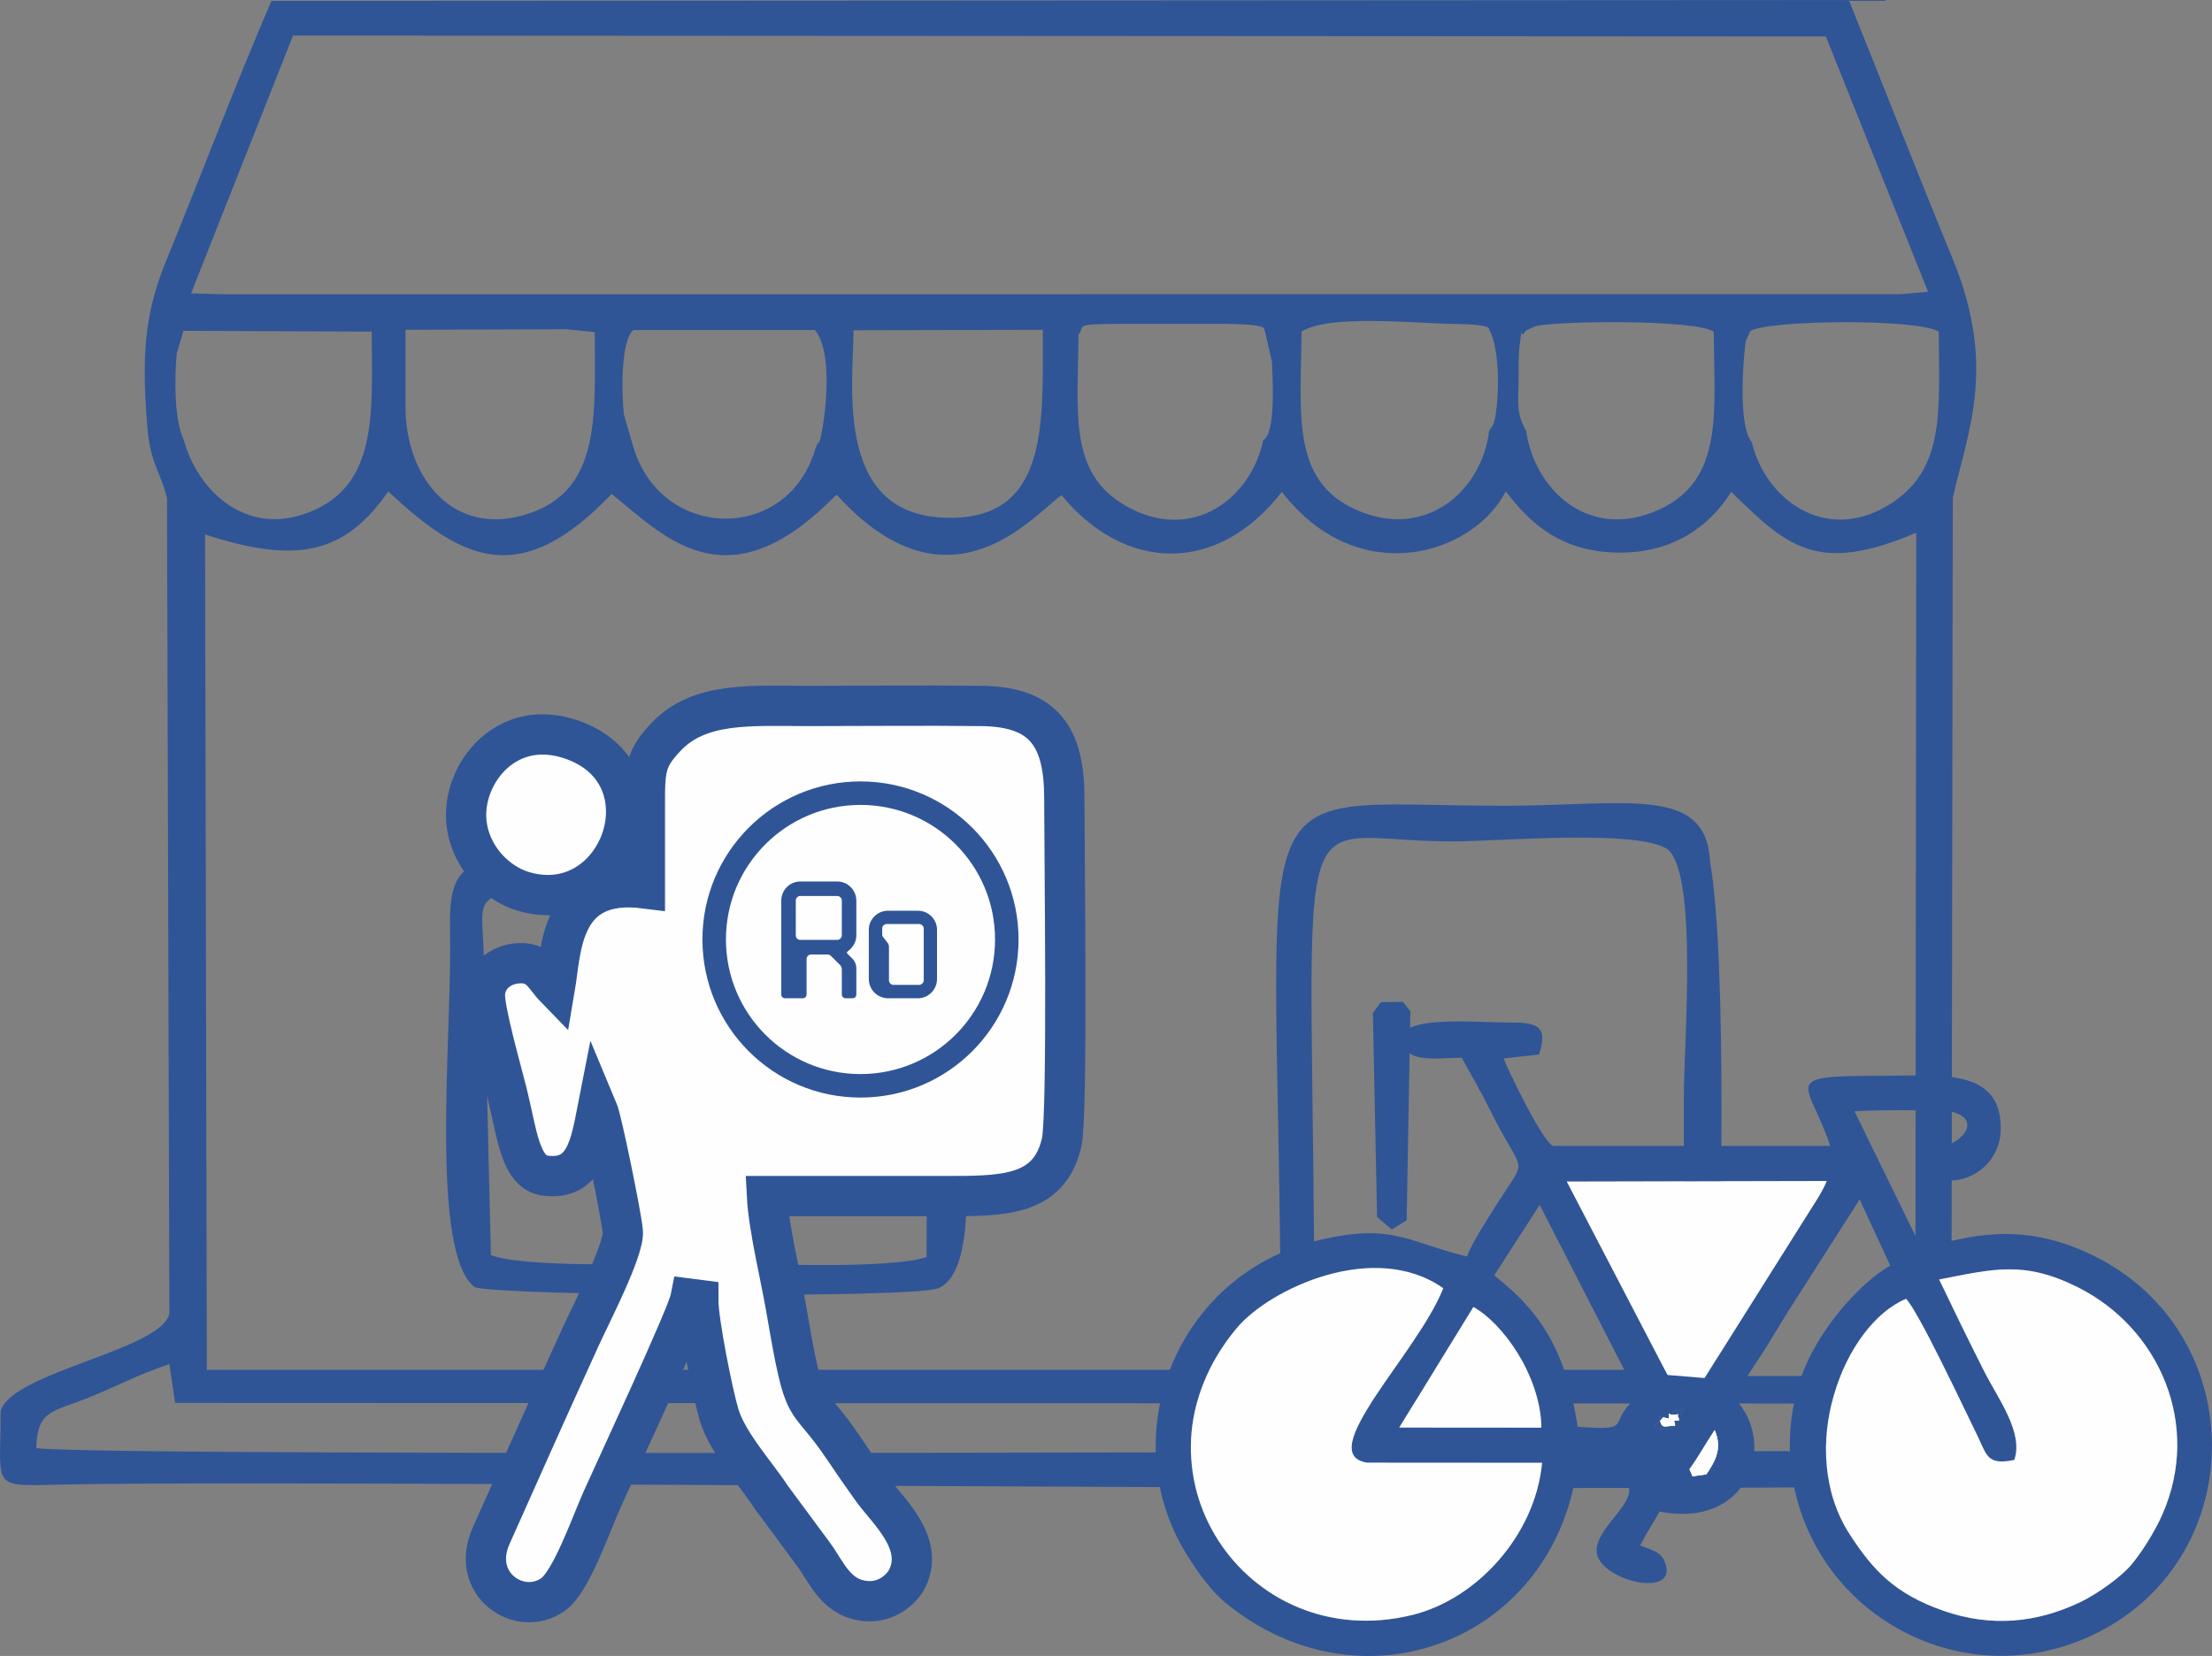
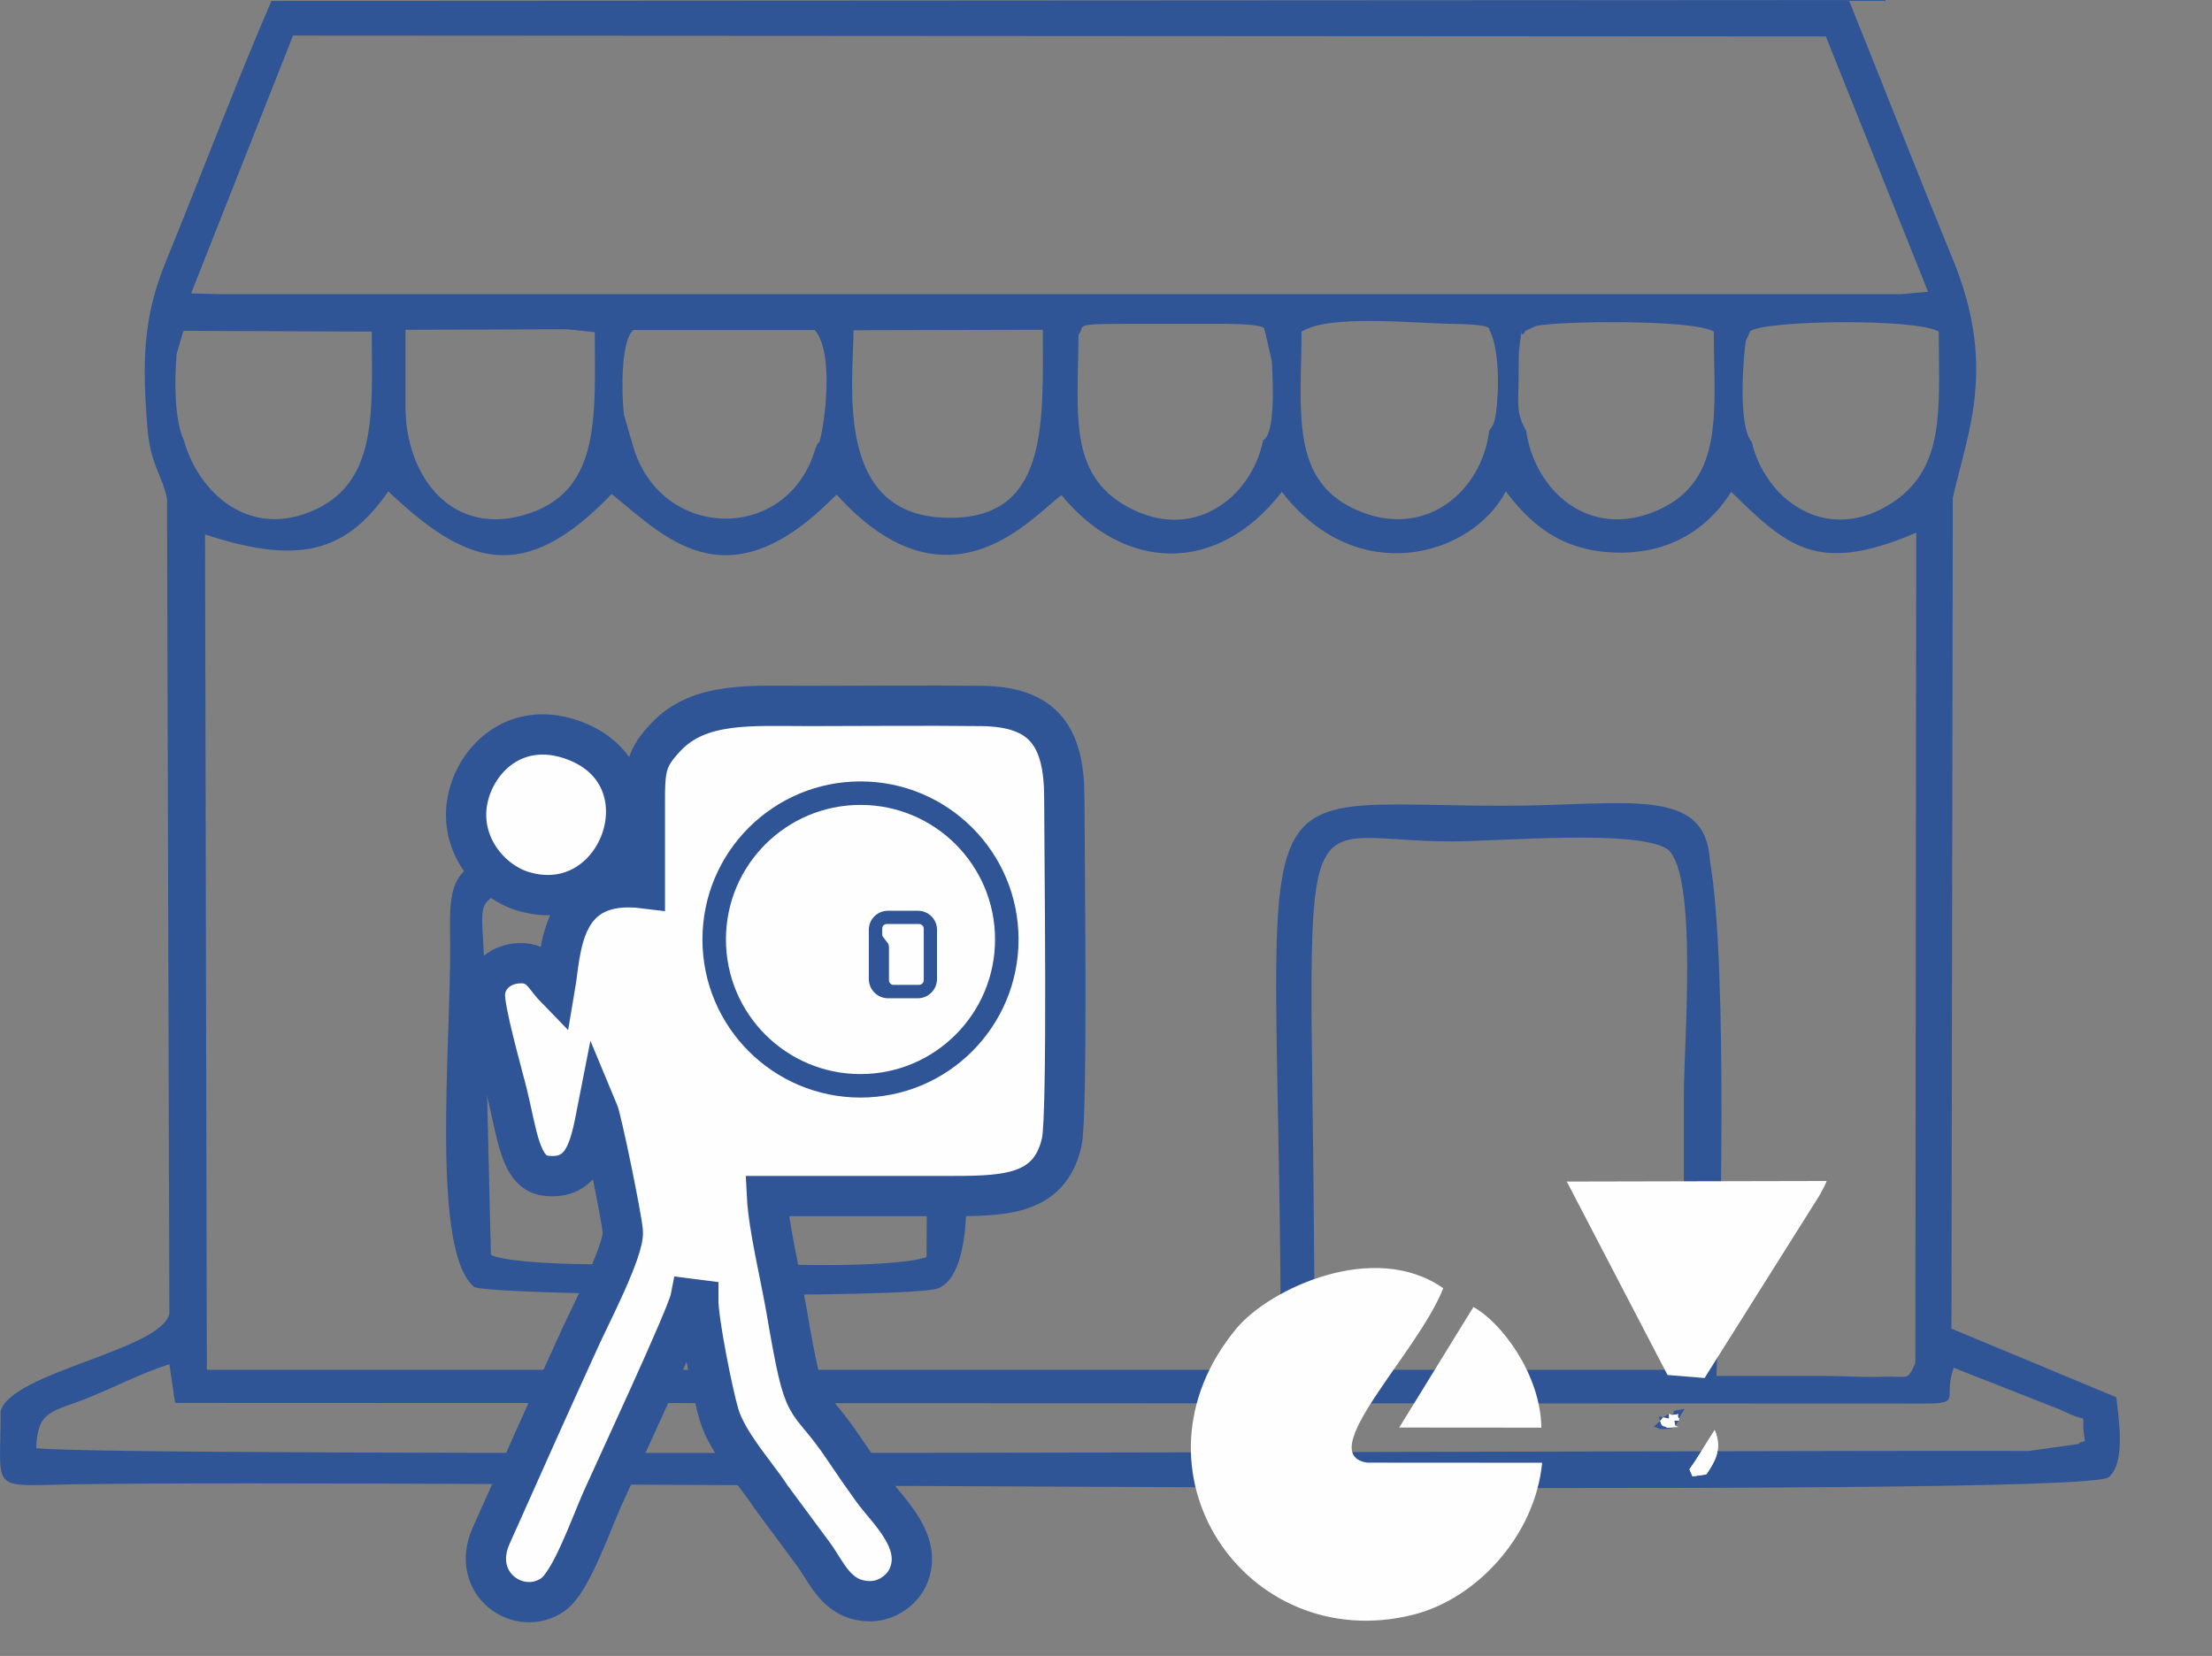
<svg xmlns="http://www.w3.org/2000/svg" xml:space="preserve" width="232.431mm" height="174.041mm" style="shape-rendering:geometricPrecision; text-rendering:geometricPrecision; image-rendering:optimizeQuality; fill-rule:evenodd; clip-rule:evenodd" viewBox="0 0 19655 14717">
  <rect x="0" y="0" width="19655" height="14717" fill="#808080" stroke="none" />
  <defs>
    <style type="text/css">  .str0 {stroke:#2F5597;stroke-width:357.98} .str1 {stroke:#2F5597;stroke-width:208.819} .fil2 {fill:none} .fil1 {fill:#FEFEFE} .fil0 {fill:#2F5597} .fil3 {fill:#2F5597;fill-rule:nonzero}  </style>
  </defs>
  <g id="Layer_x0020_1">
    <g id="_1082000560">
      <path class="fil0" d="M1505 12124l51 344 15538 6c348,0 168,-46 266,-318l946 372c302,153 166,-27 220,279 -17,11 -44,2 -55,26l-442 62c-2515,-8 -17020,60 -17707,-25 11,-343 143,-318 463,-448 247,-99 455,-212 720,-298zm13315 -4575c268,233 142,1727 142,2194 0,810 0,1621 0,2431l-3281 0c0,-5404 -319,-4697 1216,-4696 431,0 1651,-112 1923,71zm2199 4565c-78,168 -44,111 -320,122 -139,5 -325,-7 -471,-7 -326,0 -651,0 -976,0 36,-995 102,-3661 -58,-4578 -37,-676 -747,-490 -1831,-490 -2484,0 -1982,-496 -1982,5013l-9543 0 -16 -7424c815,266 1243,174 1628,-383 683,644 1191,852 1985,23 455,364 999,977 1926,76l73 -70c1010,1118 1764,162 1999,5 554,677 1382,715 1957,-30 674,875 1695,565 1990,-4 190,248 457,532 982,544 535,12 851,-268 1021,-540 494,481 758,743 1644,363l-8 7380zm-1465 -9174c185,-98 1486,-109 1673,7 2,707 64,1239 -455,1547 -564,335 -1089,-64 -1206,-565 -131,-149 -70,-809 -53,-900l41 -89zm-5971 35c66,-78 -67,-96 379,-97l940 0c410,6 315,50 337,62l62 269c8,150 36,646 -77,703 -104,510 -622,917 -1211,589 -526,-292 -433,-840 -430,-1526zm-5980 -44l1433 -5 249 26c0,722 59,1389 -572,1607 -682,236 -1110,-313 -1110,-945l0 -683zm5663 0c0,842 59,1716 -894,1669 -963,-48 -788,-1203 -788,-1665l1682 -4zm-3637 2l1611 0c205,238 49,1048 33,1002 -4,-9 -20,37 -29,55 -244,843 -1389,822 -1624,-44l-76 -261c-22,-190 -29,-664 85,-752zm-3999 7l1673 7c2,688 57,1316 -491,1577 -594,282 -1052,-150 -1178,-611 -85,-182 -85,-533 -64,-770l60 -203zm11925 0l90 -42c193,-46 1405,-62 1583,49 2,704 97,1316 -486,1582 -621,283 -1106,-173 -1181,-699 -93,-174 -68,-223 -67,-484 1,-71 -2,-198 7,-263 39,-277 -6,-29 54,-143zm-1990 7c249,-155 987,-74 1336,-69 409,6 315,50 337,62 82,157 86,518 53,739 -16,110 -34,105 -59,151 -65,535 -567,975 -1183,700 -589,-262 -486,-880 -484,-1583zm-8961 -2631l13620 8 908 2269 -238 21 -14923 1 -273 -8 906 -2291zm-192 -308c-308,712 -625,1550 -936,2311 -204,495 -215,890 -165,1493 26,314 128,407 173,619l21 7244c-73,325 -1406,521 -1499,866 0,728 -109,663 631,651 2934,-49 17872,140 18102,-64 153,-136 85,-527 66,-710l-1465 -610 12 -7385c139,-606 391,-1172 -4,-2130 -310,-751 -616,-1540 -920,-2293l-14016 8z" />
      <path class="fil0" d="M6446 7948l1802 10 -15 3214c-310,107 -1569,74 -1856,27 0,-552 0,-1104 0,-1656 0,-193 -84,-1477 69,-1595zm-2031 4l1687 -8 -1 3199c-217,135 -1547,108 -1739,10l-59 -2476c-1,-539 -84,-629 112,-725zm-198 3488c246,78 3909,100 4121,9 389,-167 212,-1376 212,-1840 0,-464 131,-1727 -197,-1918 -197,-115 -3751,-137 -4075,-35 -315,99 -279,400 -278,753 5,891 -173,2724 217,3031z" />
-       <polygon class="fil0" points="12199,9002 12236,10815 12367,10927 12499,10845 12532,8988 12466,8904 12270,8906 " />
    </g>
    <g id="_1082008496">
      <path class="fil1 str0" d="M6205 11552l-70 -9c-30,153 -666,1517 -787,1788 -103,233 -275,728 -434,840 -296,209 -742,-91 -550,-522 268,-601 531,-1191 799,-1777 84,-184 385,-766 371,-927 -11,-134 -187,-996 -225,-1086 -61,311 -109,637 -465,589 -223,-30 -250,-377 -339,-736 -42,-170 -207,-746 -196,-885 11,-145 129,-247 273,-264 210,-25 248,110 349,214 57,-334 41,-978 799,-882 0,-249 0,-497 0,-746 -1,-325 9,-410 188,-600 298,-315 756,-275 1266,-275 511,0 1025,-6 1535,0 553,5 738,270 738,817 0,454 32,2814 -23,3060 -111,489 -532,479 -1063,479 -518,0 -1037,0 -1556,0 14,276 121,712 171,1002 175,1024 156,709 517,1248 88,131 148,218 250,360 132,184 460,466 312,781 -52,110 -189,218 -354,209 -279,-14 -362,-252 -480,-413l-381 -515c-125,-194 -384,-475 -460,-726 -55,-180 -189,-848 -185,-1024z" />
      <path class="fil1 str0" d="M5059 6566c926,298 452,1616 -412,1355 -312,-95 -605,-463 -473,-889 100,-323 428,-612 885,-466z" />
    </g>
    <g id="_1082009136">
      <g>
-         <path class="fil0" d="M15039 13121l-27 -63c90,-126 133,-210 224,-348 72,169 1,281 -74,393l-123 18zm-1947 -1505c248,134 598,600 604,1072l-1263 -1 659 -1071zm1793 1054c-15,8 -13,26 -73,29 -90,5 -45,1 -117,-20l56 -51c-14,-49 -24,-41 26,-31l52 -33 29 12c37,-45 -31,-29 110,-55l-50 85 -1 20 -32 44zm-1182 330c-62,645 -580,1209 -1147,1351 -1487,371 -2610,-1292 -1569,-2545 296,-356 1227,-787 1837,-357 -227,578 -1162,1477 -675,1550l1554 1zm3527 -1629c484,-93 753,-170 1232,69 729,365 1100,1226 753,2017 -74,170 -202,363 -284,458 -81,93 -280,244 -449,325 -385,183 -787,223 -1209,77 -443,-153 -636,-371 -837,-681 -487,-752 -52,-1863 501,-2093 122,135 493,931 626,1201 93,189 89,281 335,231 86,-246 -149,-551 -273,-798 -139,-275 -260,-527 -395,-806zm-3549 -663l871 1699c-47,43 -86,82 -124,139 -83,128 5,164 -409,135 -113,-721 -356,-1041 -742,-1346l404 -627zm1465 1539l-329 -27 -895 -1719 2309 -5c-31,80 -80,155 -124,224l-961 1527zm1589 -2686c-947,-1 -665,41 -472,623l-2462 0c-94,-26 -428,-733 -441,-777l315 -35c85,-257 -17,-287 -276,-285 -303,2 -1111,-85 -914,235 75,121 342,78 503,78 76,138 173,305 247,455 259,525 327,449 182,668 -89,136 -350,531 -381,644 -527,-126 -659,-302 -1317,-145 -1276,304 -1831,1749 -1169,2802 93,148 213,319 347,427 1224,993 2929,317 3121,-1245 241,-5 352,-62 452,200 67,175 -369,426 -268,640 110,231 730,348 586,24 -35,-78 -106,-92 -214,-135 62,-121 105,-182 172,-301 795,155 1045,-605 674,-998 52,-144 194,-332 279,-471 97,-159 175,-289 271,-438l554 -867 272 587c-280,162 -660,591 -800,1016 -308,939 173,1987 1157,2343 506,182 1040,131 1493,-100 1361,-694 1349,-2679 -62,-3355 -524,-251 -966,-223 -1506,-48l-600 -1227c237,-12 526,-11 765,-6 298,8 316,200 52,315 -274,120 -124,388 176,282 162,-57 305,-212 307,-435 5,-550 -561,-471 -1043,-471z" />
        <path class="fil0" d="M14751 12628l-56 51c72,21 27,25 117,20 60,-3 58,-21 73,-29l32 -44c-54,0 -41,-12 -32,44 -87,2 -116,32 -134,-42l26 -31c65,9 52,26 52,-33l-52 33c-50,-10 -40,-18 -26,31z" />
        <path class="fil0" d="M14918 12606l50 -85c-141,26 -73,10 -110,55 104,-10 24,-19 60,30z" />
        <polygon class="fil0" points="15039,13121 15000,13108 15012,13058 " />
      </g>
-       <path class="fil1" d="M17230 11371c135,279 256,531 395,806 124,247 359,552 273,798 -246,50 -242,-42 -335,-231 -133,-270 -504,-1066 -626,-1201 -553,230 -988,1341 -501,2093 201,310 394,528 837,681 422,146 824,106 1209,-77 169,-81 368,-232 449,-325 82,-95 210,-288 284,-458 347,-791 -24,-1652 -753,-2017 -479,-239 -748,-162 -1232,-69z" />
      <path class="fil1" d="M12149 12999c-487,-73 448,-972 675,-1550 -610,-430 -1541,1 -1837,357 -1041,1253 82,2916 1569,2545 567,-142 1085,-706 1147,-1351l-1554 -1z" />
      <path class="fil1" d="M13092 11616l-659 1071 1263 1c-6,-472 -356,-938 -604,-1072z" />
      <path class="fil1" d="M15236 12710c-91,138 -134,222 -224,348l27 63 123 -18c75,-112 146,-224 74,-393z" />
-       <path class="fil1" d="M14885 12670c-9,-56 -22,-44 32,-44l1 -20c-36,-49 44,-40 -60,-30l-29 -12c0,59 13,42 -52,33l-26 31c18,74 47,44 134,42z" />
+       <path class="fil1" d="M14885 12670c-9,-56 -22,-44 32,-44l1 -20c-36,-49 44,-40 -60,-30c0,59 13,42 -52,33l-26 31c18,74 47,44 134,42z" />
      <path class="fil1" d="M14817 12220l329 27 961 -1527c44,-69 93,-144 124,-224l-2309 5 895 1719z" />
      <path class="fil1" d="M14858 12576l-29 -12c0,59 13,42 -52,33l-26 31c18,74 47,44 134,42 -9,-56 -22,-44 32,-44l1 -20c-36,-49 44,-40 -60,-30z" />
      <path class="fil1" d="M15236 12710c-91,138 -134,222 -224,348l27 63 123 -18c75,-112 146,-224 74,-393z" />
    </g>
    <g id="_1081949648">
      <path class="fil2 str1" d="M7646 7049c718,0 1300,582 1300,1300 0,719 -582,1301 -1300,1301 -718,0 -1300,-582 -1300,-1301 0,-718 582,-1300 1300,-1300z" />
-       <path class="fil3" d="M7071 8316l0 -313c0,-22 18,-40 40,-40l329 0c21,0 40,18 40,40l0 310c0,22 -19,40 -40,40l-329 0c-21,0 -39,-16 -40,-37zm284 167c12,0 21,5 30,14l83 83c9,10 12,25 12,38l0 220c0,19 15,34 34,34l61 0c19,0 34,-15 34,-34l0 -233c0,-31 -13,-65 -37,-87l-43 -43c-5,-5 -5,-14 1,-18 48,-36 79,-83 79,-144l0 -308c0,-94 -76,-171 -169,-171l-329 0c-94,0 -169,77 -169,171l0 833c0,19 15,34 34,34l157 0c19,0 34,-15 34,-34l0 -315c0,-22 18,-40 40,-40l148 0z" />
      <path id="1" class="fil3" d="M7720 8701c0,94 77,171 171,171l265 0c93,0 170,-77 170,-171l0 -438c0,-94 -77,-169 -170,-169l-265 0c-94,0 -171,75 -171,169l0 438zm179 11l0 -295c0,-14 -4,-27 -11,-36l-45 -59c-4,-6 -4,-12 -4,-16l0 -54c0,-22 17,-40 40,-40l287 0c22,0 42,18 42,40l0 460c0,22 -20,41 -42,41l-227 0c-22,0 -40,-19 -40,-41z" />
    </g>
  </g>
</svg>